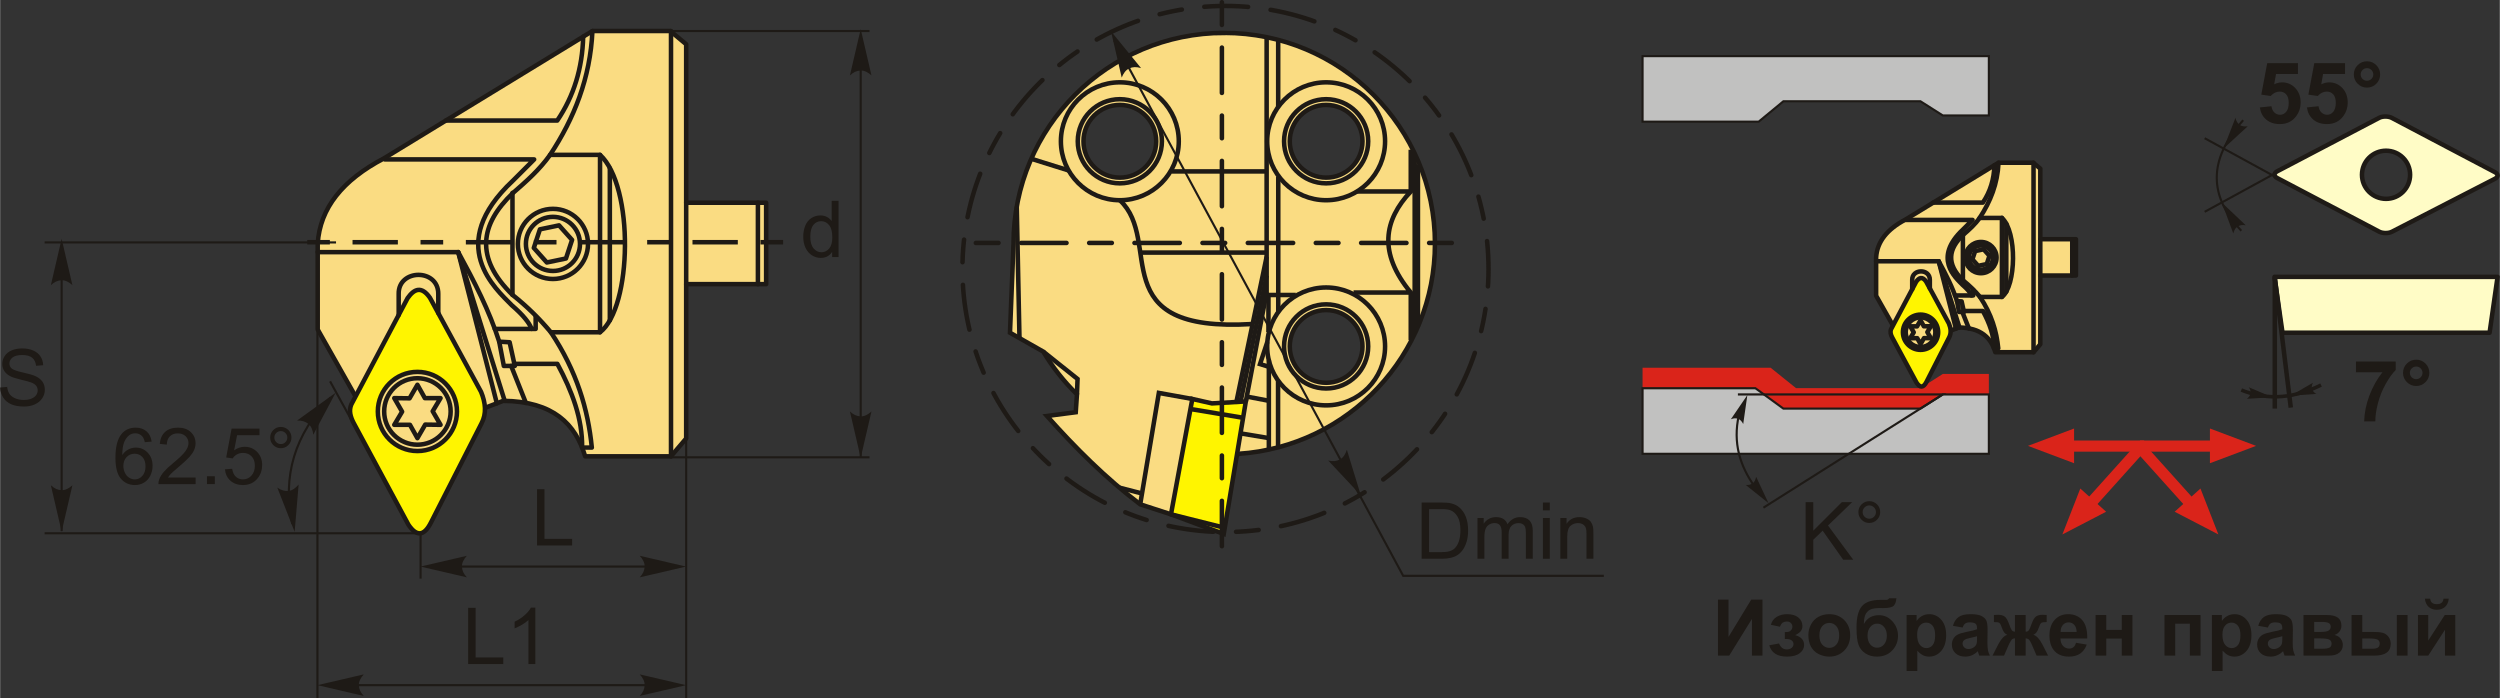
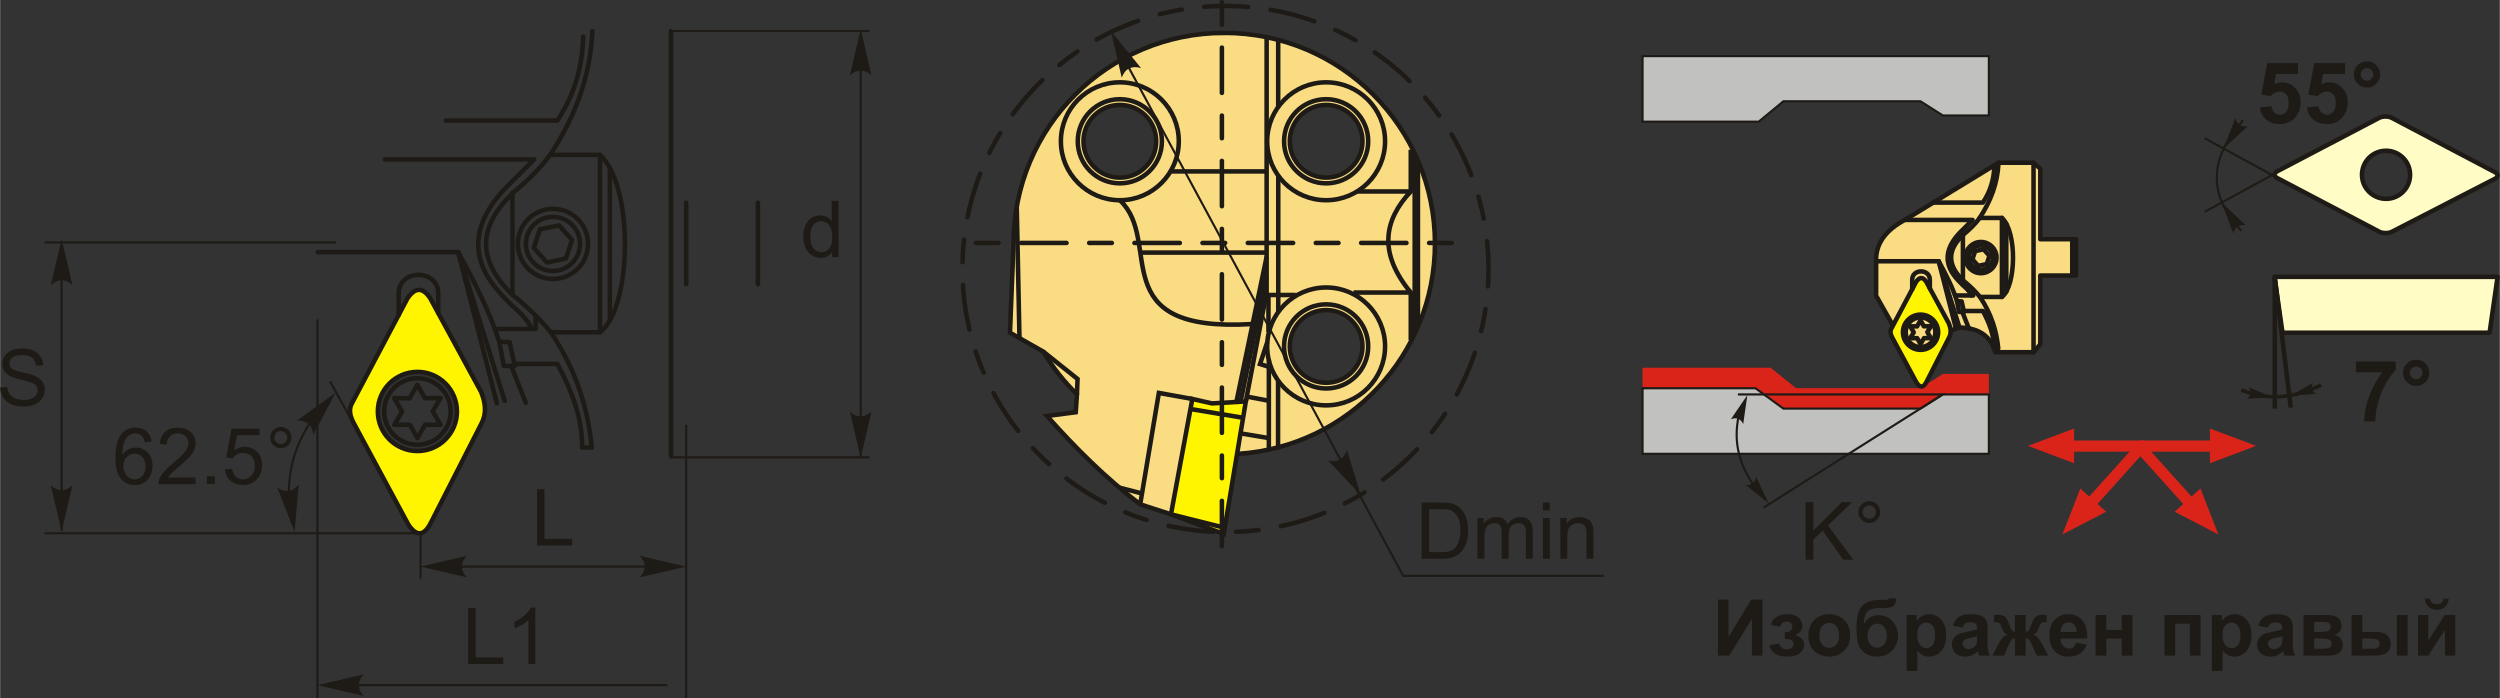
<svg xmlns="http://www.w3.org/2000/svg" xml:space="preserve" width="2757px" height="770px" version="1.1" style="shape-rendering:geometricPrecision; text-rendering:geometricPrecision; image-rendering:optimizeQuality; fill-rule:evenodd; clip-rule:evenodd" viewBox="0 0 2757.61 770.27">
  <rect x="0" y="0" width="2757.61" height="770.27" fill="#333333" stroke="none" />
  <defs>
    <style type="text/css">
   
    .str5 {stroke:#1E1A16;stroke-width:4;stroke-miterlimit:22.926}
    .str4 {stroke:#1E1A16;stroke-width:5;stroke-miterlimit:22.926}
    .str3 {stroke:#1E1A16;stroke-width:2.36;stroke-miterlimit:22.926}
    .str1 {stroke:#1E1A16;stroke-width:5;stroke-linecap:round;stroke-linejoin:round;stroke-miterlimit:22.926}
    .str2 {stroke:#1E1A16;stroke-width:5;stroke-miterlimit:22.926;stroke-dasharray:25 25 50.01 25}
    .str0 {stroke:#1E1A16;stroke-width:5;stroke-linecap:round;stroke-linejoin:round;stroke-miterlimit:22.926;stroke-dasharray:25 25 50.01 25}
    .fil0 {fill:none}
    .fil6 {fill:#C1C1C0}
    .fil5 {fill:#FFFCC6}
    .fil2 {fill:#FFF500}
    .fil1 {fill:#FADC82}
    .fil7 {fill:#DA241A}
    .fil3 {fill:#1E1A16;fill-rule:nonzero}
    .fil4 {fill:#1E1A16;fill-rule:nonzero}
   
  </style>
  </defs>
  <g id="Layer_x0020_1">
    <g id="_2099029738768">
      <path class="fil0 str0" d="M1351.75 6.56c160.27,0 290.19,129.92 290.19,290.19 0,160.26 -129.92,290.19 -290.19,290.19 -160.27,0 -290.19,-129.93 -290.19,-290.19 0,-160.27 129.92,-290.19 290.19,-290.19z" />
      <g>
-         <path class="fil1 str1" d="M404.21 476.43l-3.64 -24.03 -50.26 -88.88 0 -94.71c2.44,-39.27 27.66,-70.25 72.85,-93.98l230.21 -140.6 85.96 0 17.48 14.57 0 174.82 88.21 0 0 89.85 -88.21 0 0 170.25 -16.75 19.67 -94.71 0c-10.66,-35.62 -34.97,-60.56 -90.33,-61.2l-32.06 12.39 -24.04 48.08 -46.62 14.57 -48.09 -40.8z" />
        <line class="fil0 str1" x1="756.81" y1="313.47" x2="756.81" y2="223.62" />
        <line class="fil0 str1" x1="835.94" y1="313.47" x2="835.94" y2="223.62" />
        <line class="fil0 str1" x1="740.06" y1="503.39" x2="740.06" y2="34.23" />
        <path class="fil2 str1" d="M450.37 578.82c-20.11,-37.35 -40.22,-74.7 -60.34,-112.05 -3.63,-6.9 -5.58,-13.79 -2.58,-20.69 20.68,-39.07 41.37,-78.15 62.06,-117.23 7.4,-10.39 15.36,-13.5 24.56,-0.43 18.82,34.63 37.64,69.25 56.46,103.87 5,12.18 6.27,23.94 0.43,34.91 -18.53,36.35 -37.06,72.69 -55.59,109.04 -8.02,16.08 -16.38,15.38 -25,2.58zm9.93 -168.56c24.11,0 43.65,19.55 43.65,43.66 0,24.12 -19.54,43.66 -43.65,43.66 -24.12,0 -43.66,-19.54 -43.66,-43.66 0,-24.11 19.54,-43.66 43.66,-43.66z" />
        <circle class="fil0 str1" cx="460.3" cy="453.92" r="36.67" />
        <polygon class="fil0 str1" points="460.3,424.48 468.52,439.19 485.8,439.2 477.17,453.68 485.8,468.65 468.94,468.42 460.3,483.37 452.07,468.66 434.79,468.65 443.42,454.17 434.79,439.2 451.65,439.43 " />
        <path class="fil0 str1" d="M439.64 347.49l0 -23.23c-0.59,-27.71 43.86,-28.35 43.68,0l0 21.05" />
        <polyline class="fil0 str1" points="350.31,278.16 505.31,278.16 547.93,444.93 " />
        <line class="fil0 str1" x1="505.31" y1="278.16" x2="556.59" y2="442.22" />
        <polygon class="fil0 str1" points="562.02,377.57 550.55,376.93 555.64,403.69 567.75,403.69 " />
        <path class="fil0 str1" d="M550.55 376.93c-10.82,-33.99 -27.6,-66.49 -45.24,-98.77" />
        <line class="fil0 str1" x1="563.74" y1="403.69" x2="579.94" y2="444.43" />
        <path class="fil0 str1" d="M567.25 401.41c15.81,0 31.63,0 47.44,0 16.35,30.28 27.77,60.9 27.32,92.34 3.56,0 7.12,0 10.69,0 -4.1,-41.99 -16.58,-84.3 -45.18,-127.2 -12.36,-14.73 -26.34,-28.56 -42.35,-41.26 -41.71,-40.73 -35.92,-77.8 0.65,-112.5 14.7,-12.76 29.28,-25.66 40.83,-41.92 26.58,-40.31 44.37,-84.8 46.72,-136.64" />
        <path class="fil0 str1" d="M491.69 132.97l122.9 0c18.18,-26.8 27.72,-57.64 28.59,-92.51" />
        <polyline class="fil0 str1" points="545.7,362.84 590.75,362.84 590.75,349.11 " />
        <path class="fil0 str1" d="M586.24 362.84c-2.53,-6.88 -9.51,-15.46 -21.83,-26.09 -17.52,-18.05 -74.37,-66.52 1.19,-137.4 7.83,-7.83 15.66,-15.66 23.49,-23.49 -54.9,0 -109.8,0 -164.7,0" />
        <line class="fil0 str1" x1="565.17" y1="325.29" x2="565.17" y2="212.79" />
        <path class="fil0 str1" d="M606.65 170.87l55.12 0c37.84,34.58 35.48,168.62 0,195.65l-54.25 0" />
        <line class="fil0 str1" x1="661.77" y1="366.52" x2="661.77" y2="170.87" />
        <line class="fil0 str1" x1="672.59" y1="353.44" x2="672.59" y2="185.57" />
        <circle class="fil0 str1" cx="609.82" cy="269.08" r="38.69" />
        <circle class="fil0 str1" cx="609.82" cy="269.08" r="29.84" />
        <polygon class="fil0 str1" points="588.72,273.49 592.08,263.25 595.45,253.01 606,250.81 616.55,248.61 623.73,256.64 630.92,264.68 627.55,274.91 624.18,285.15 613.63,287.36 603.09,289.56 595.9,281.52 " />
      </g>
-       <line class="fil0 str2" x1="863.77" y1="267.21" x2="332" y2="267.21" />
      <path class="fil3" d="M917.83 283.58l0 -5.71c-2.85,4.44 -7.04,6.66 -12.57,6.66 -3.58,0 -6.87,-0.98 -9.86,-2.96 -3,-1.96 -5.33,-4.72 -6.99,-8.24 -1.64,-3.54 -2.47,-7.6 -2.47,-12.19 0,-4.48 0.75,-8.54 2.24,-12.19 1.5,-3.64 3.74,-6.44 6.73,-8.38 2.98,-1.94 6.32,-2.91 10.01,-2.91 2.71,0 5.12,0.58 7.23,1.72 2.11,1.14 3.83,2.64 5.16,4.47l0 -22.31 7.62 0 0 62.04 -7.1 0zm-24.09 -22.43c0,5.75 1.21,10.04 3.65,12.88 2.43,2.85 5.3,4.26 8.61,4.26 3.34,0 6.17,-1.36 8.51,-4.07 2.32,-2.71 3.49,-6.86 3.49,-12.43 0,-6.13 -1.18,-10.63 -3.57,-13.5 -2.36,-2.88 -5.3,-4.31 -8.78,-4.31 -3.39,0 -6.22,1.37 -8.5,4.13 -2.27,2.76 -3.41,7.11 -3.41,13.04z" />
      <line class="fil0 str3" x1="739.33" y1="34.23" x2="959.08" y2="34.23" />
      <line class="fil0 str3" x1="739.33" y1="504.52" x2="959.08" y2="504.52" />
      <line class="fil0 str3" x1="949.33" y1="46.39" x2="949.33" y2="504.52" />
      <path id="стрелка.cdr" class="fil4" d="M949.33 32.07l11.9 51.16c-3.68,-3.34 -7.76,-5.58 -11.89,-5.41 -4.39,0.18 -7.71,1.58 -11.91,5.41l11.9 -51.16z" />
      <path id="стрелка.cdr_0" class="fil4" d="M949.33 505.07l11.9 -51.16c-3.68,3.34 -7.76,5.58 -11.89,5.41 -4.39,-0.18 -7.71,-1.58 -11.91,-5.41l11.9 51.16z" />
      <line class="fil0 str3" x1="463.8" y1="588.29" x2="49.03" y2="588.29" />
      <line class="fil0 str3" x1="416.53" y1="515.98" x2="363.94" y2="420.66" />
      <path class="fil0 str3" d="M364.49 438.45c-39.88,40.55 -53.42,87.25 -42.24,139.71" />
      <path id="стрелка.cdr_1" class="fil4" d="M324.88 586.8l4.4 -52.34c-3.16,3.84 -6.87,6.64 -10.98,7.07 -4.37,0.45 -7.86,-0.46 -12.57,-3.64l19.15 48.91z" />
      <path id="стрелка.cdr_2" class="fil4" d="M370.1 433.21l-24.66 46.38c-0.57,-4.94 -2.17,-9.31 -5.4,-11.9 -3.43,-2.75 -6.85,-3.87 -12.53,-3.75l42.59 -30.73z" />
      <path class="fil3" d="M167.11 487.18l-7.54 0.61c-0.68,-2.99 -1.65,-5.17 -2.9,-6.53 -2.07,-2.18 -4.62,-3.26 -7.66,-3.26 -2.44,0 -4.6,0.68 -6.46,2.03 -2.4,1.75 -4.28,4.29 -5.68,7.64 -1.39,3.37 -2.11,8.15 -2.17,14.34 1.84,-2.78 4.09,-4.86 6.75,-6.21 2.65,-1.35 5.43,-2.03 8.34,-2.03 5.09,0 9.42,1.87 13,5.62 3.57,3.73 5.36,8.56 5.36,14.49 0,3.9 -0.84,7.51 -2.51,10.86 -1.69,3.35 -3.99,5.91 -6.94,7.68 -2.93,1.78 -6.26,2.68 -9.99,2.68 -6.34,0 -11.52,-2.34 -15.54,-7.01 -4,-4.66 -6,-12.36 -6,-23.07 0,-11.99 2.22,-20.71 6.65,-26.15 3.87,-4.74 9.09,-7.11 15.66,-7.11 4.88,0 8.89,1.37 12.01,4.1 3.12,2.73 5,6.5 5.62,11.32zm-31.19 26.78c0,2.62 0.56,5.14 1.67,7.53 1.11,2.4 2.67,4.22 4.65,5.48 1.99,1.25 4.1,1.89 6.34,1.89 3.25,0 6.02,-1.3 8.32,-3.9 2.29,-2.6 3.45,-6.12 3.45,-10.59 0,-4.28 -1.14,-7.66 -3.41,-10.13 -2.26,-2.47 -5.15,-3.71 -8.66,-3.71 -3.44,0 -6.37,1.24 -8.77,3.71 -2.39,2.47 -3.59,5.7 -3.59,9.72z" />
      <path id="1" class="fil3" d="M215.64 526.78l0 7.28 -41.07 0c-0.05,-1.84 0.25,-3.6 0.9,-5.3 1.05,-2.79 2.74,-5.55 5.07,-8.25 2.32,-2.7 5.64,-5.82 9.96,-9.36 6.72,-5.53 11.28,-9.9 13.66,-13.14 2.4,-3.23 3.6,-6.29 3.6,-9.18 0,-3.02 -1.08,-5.56 -3.25,-7.64 -2.17,-2.07 -5,-3.1 -8.48,-3.1 -3.68,0 -6.63,1.09 -8.83,3.29 -2.21,2.18 -3.33,5.21 -3.35,9.09l-7.8 -0.77c0.53,-5.84 2.55,-10.29 6.05,-13.35 3.51,-3.06 8.2,-4.59 14.11,-4.59 5.95,0 10.67,1.65 14.13,4.95 3.48,3.31 5.22,7.41 5.22,12.29 0,2.49 -0.51,4.93 -1.53,7.32 -1.02,2.42 -2.71,4.94 -5.06,7.6 -2.37,2.64 -6.28,6.3 -11.74,10.92 -4.58,3.84 -7.52,6.44 -8.82,7.81 -1.3,1.37 -2.37,2.74 -3.22,4.13l30.45 0z" />
      <polygon id="2" class="fil3" points="228.13,534.06 228.13,525.39 236.8,525.39 236.8,534.06 " />
      <path id="3" class="fil3" d="M247.96 517.77l7.97 -0.61c0.59,3.89 1.97,6.8 4.1,8.77 2.14,1.95 4.75,2.93 7.83,2.93 3.71,0 6.82,-1.39 9.34,-4.15 2.52,-2.77 3.77,-6.44 3.77,-11 0,-4.35 -1.2,-7.77 -3.61,-10.28 -2.41,-2.52 -5.6,-3.77 -9.57,-3.77 -2.47,0 -4.68,0.56 -6.64,1.69 -1.95,1.12 -3.49,2.58 -4.61,4.37l-7.19 -1.04 5.98 -31.88 30.75 0 0 7.28 -24.67 0 -3.31 16.73c3.71,-2.61 7.61,-3.91 11.68,-3.91 5.4,0 9.96,1.88 13.68,5.63 3.71,3.76 5.57,8.58 5.57,14.47 0,5.62 -1.63,10.47 -4.9,14.56 -3.97,5.02 -9.4,7.54 -16.27,7.54 -5.63,0 -10.22,-1.59 -13.79,-4.75 -3.57,-3.17 -5.6,-7.36 -6.11,-12.58z" />
      <path id="4" class="fil3" d="M297.88 482.69c0,-3.23 1.16,-5.99 3.45,-8.29 2.3,-2.28 5.06,-3.42 8.28,-3.42 3.26,0 6.03,1.14 8.33,3.42 2.28,2.3 3.42,5.06 3.42,8.29 0,3.25 -1.15,6.02 -3.45,8.32 -2.3,2.3 -5.07,3.45 -8.3,3.45 -3.22,0 -5.98,-1.14 -8.28,-3.42 -2.29,-2.3 -3.45,-5.07 -3.45,-8.35zm4.59 0.03c0,1.98 0.7,3.65 2.1,5.05 1.4,1.41 3.09,2.1 5.08,2.1 1.95,0 3.63,-0.69 5.03,-2.1 1.4,-1.4 2.09,-3.07 2.09,-5.05 0,-1.98 -0.69,-3.65 -2.09,-5.05 -1.4,-1.4 -3.08,-2.1 -5.03,-2.1 -1.99,0 -3.68,0.7 -5.08,2.1 -1.4,1.4 -2.1,3.07 -2.1,5.05z" />
      <line class="fil0 str3" x1="370.53" y1="267.44" x2="49.03" y2="267.44" />
      <line class="fil0 str3" x1="67.82" y1="277.87" x2="67.82" y2="585.94" />
      <path id="стрелка.cdr_3" class="fil4" d="M67.82 263.44l11.9 51.17c-3.68,-3.35 -7.76,-5.59 -11.89,-5.42 -4.39,0.19 -7.71,1.59 -11.91,5.42l11.9 -51.17z" />
      <path id="стрелка.cdr_4" class="fil4" d="M67.82 586.49l11.9 -51.17c-3.68,3.35 -7.76,5.59 -11.89,5.42 -4.39,-0.18 -7.71,-1.59 -11.91,-5.42l11.9 51.17z" />
      <path class="fil3" d="M0 427.53l7.71 -0.69c0.36,3.12 1.21,5.67 2.56,7.68 1.34,1.99 3.42,3.61 6.23,4.85 2.82,1.23 6,1.85 9.52,1.85 3.14,0 5.89,-0.46 8.29,-1.4 2.4,-0.94 4.17,-2.22 5.34,-3.86 1.17,-1.63 1.76,-3.4 1.76,-5.31 0,-1.93 -0.56,-3.62 -1.68,-5.08 -1.13,-1.45 -2.99,-2.66 -5.59,-3.66 -1.66,-0.63 -5.35,-1.64 -11.05,-3.01 -5.7,-1.38 -9.69,-2.66 -11.97,-3.87 -2.96,-1.56 -5.16,-3.5 -6.6,-5.79 -1.46,-2.3 -2.18,-4.89 -2.18,-7.73 0,-3.15 0.89,-6.08 2.67,-8.79 1.78,-2.73 4.36,-4.8 7.78,-6.21 3.41,-1.42 7.21,-2.13 11.38,-2.13 4.6,0 8.65,0.74 12.16,2.23 3.51,1.47 6.21,3.65 8.1,6.54 1.89,2.87 2.91,6.14 3.05,9.77l-7.88 0.61c-0.42,-3.91 -1.85,-6.87 -4.29,-8.86 -2.44,-2.01 -6.05,-3.01 -10.82,-3.01 -4.97,0 -8.59,0.91 -10.86,2.73 -2.27,1.82 -3.41,4.01 -3.41,6.59 0,2.22 0.81,4.05 2.42,5.5 1.58,1.43 5.7,2.91 12.37,4.42 6.67,1.51 11.25,2.83 13.73,3.95 3.6,1.66 6.27,3.76 7.99,6.31 1.72,2.54 2.57,5.48 2.57,8.8 0,3.3 -0.94,6.4 -2.83,9.31 -1.89,2.92 -4.59,5.19 -8.13,6.8 -3.54,1.62 -7.51,2.43 -11.94,2.43 -5.61,0 -10.3,-0.82 -14.08,-2.46 -3.8,-1.63 -6.76,-4.08 -8.91,-7.38 -2.17,-3.27 -3.3,-6.98 -3.41,-11.13z" />
      <line class="fil0 str3" x1="463.8" y1="588.29" x2="463.8" y2="638.34" />
      <line class="fil0 str3" x1="756.81" y1="468.7" x2="756.81" y2="770.27" />
      <line class="fil0 str3" x1="478.14" y1="625.03" x2="736.1" y2="625.03" />
      <path id="стрелка.cdr_5" class="fil4" d="M463.7 625.03l51.17 -11.9c-3.35,3.68 -5.58,7.76 -5.42,11.89 0.19,4.39 1.59,7.7 5.42,11.91l-51.17 -11.9z" />
      <path id="стрелка.cdr_6" class="fil4" d="M756.72 625.03l-51.17 -11.9c3.35,3.68 5.58,7.76 5.42,11.89 -0.19,4.39 -1.59,7.7 -5.42,11.91l51.17 -11.9z" />
      <polygon class="fil3" points="592.27,601.75 592.27,539.71 600.5,539.71 600.5,594.47 631,594.47 631,601.75 " />
      <line class="fil0 str3" x1="384.63" y1="755.86" x2="736.1" y2="755.86" />
      <path id="стрелка.cdr_7" class="fil4" d="M349.97 755.86l51.17 -11.9c-3.35,3.68 -5.58,7.76 -5.42,11.89 0.19,4.39 1.59,7.7 5.42,11.91l-51.17 -11.9z" />
-       <path id="стрелка.cdr_8" class="fil4" d="M756.72 755.86l-51.17 -11.9c3.35,3.68 5.58,7.76 5.42,11.89 -0.19,4.39 -1.59,7.7 -5.42,11.91l51.17 -11.9z" />
      <polygon class="fil3" points="516.3,732.58 516.3,670.54 524.53,670.54 524.53,725.3 555.03,725.3 555.03,732.58 " />
      <path id="1" class="fil3" d="M590.39 732.58l-7.62 0 0 -48.55c-1.84,1.76 -4.25,3.51 -7.22,5.25 -2.98,1.75 -5.67,3.07 -8.03,3.93l0 -7.36c4.26,-1.99 7.98,-4.42 11.17,-7.28 3.19,-2.85 5.46,-5.6 6.79,-8.29l4.91 0 0 62.3z" />
      <line class="fil0 str3" x1="350.01" y1="352.28" x2="350.01" y2="770.27" />
      <path class="fil1 str4" d="M1350.37 36.29c128.38,0 232.46,104.08 232.46,232.46 0,123.01 -95.55,223.68 -216.47,231.9l0 0.02 -74.74 66.72 -33.96 -11.03c-38.44,-29.16 -71.66,-62.51 -102.88,-97.46l31.79 -4.13 1.33 -19.76 0 -0.02c-14.32,-14 -26.84,-29.83 -37.18,-47.11l-36.7 -20.83 3.89 -98.3 0 0c0,-128.38 104.07,-232.46 232.46,-232.46zm-232.46 232.46l0 0zm344.89 73.3c22.15,0 40.11,17.96 40.11,40.11 0,22.16 -17.96,40.12 -40.11,40.12 -22.16,0 -40.12,-17.96 -40.12,-40.12 0,-22.15 17.96,-40.11 40.12,-40.11zm0 -226.32c22.15,0 40.11,17.96 40.11,40.12 0,22.15 -17.96,40.11 -40.11,40.11 -22.16,0 -40.12,-17.96 -40.12,-40.11 0,-22.16 17.96,-40.12 40.12,-40.12zm-227.59 0c22.16,0 40.12,17.96 40.12,40.12 0,22.15 -17.96,40.11 -40.12,40.11 -22.15,0 -40.11,-17.96 -40.11,-40.11 0,-22.16 17.96,-40.12 40.11,-40.12z" />
      <polygon class="fil2 str4" points="1349.83,589.06 1291.62,567.39 1315.18,440.14 1336.84,445.02 1374.2,442.85 " />
      <line class="fil0 str4" x1="1313.12" y1="451.23" x2="1371.19" y2="460.91" />
      <line class="fil0 str4" x1="1350.96" y1="582.3" x2="1291.62" y2="567.39" />
      <polyline class="fil0 str4" points="1315.18,440.14 1278.25,433.47 1257.66,556.36 " />
      <line class="fil0 str4" x1="1259.66" y1="544.4" x2="1234.72" y2="537.98" />
      <polyline class="fil0 str4" points="1187.9,434.99 1188.56,418.09 1150.72,387.88 " />
      <line class="fil0 str4" x1="1124.49" y1="372.99" x2="1121.49" y2="227.87" />
      <path class="fil0 str4" d="M1235.21 109.43c25.64,0 46.42,20.78 46.42,46.42 0,25.63 -20.78,46.41 -46.42,46.41 -25.63,0 -46.42,-20.78 -46.42,-46.41 0,-25.64 20.79,-46.42 46.42,-46.42z" />
      <path class="fil0 str4" d="M1235.21 90.82c35.92,0 65.03,29.11 65.03,65.03 0,35.91 -29.11,65.03 -65.03,65.03 -35.91,0 -65.03,-29.12 -65.03,-65.03 0,-35.92 29.12,-65.03 65.03,-65.03z" />
      <path class="fil0 str4" d="M1462.8 109.43c25.63,0 46.41,20.78 46.41,46.42 0,25.63 -20.78,46.41 -46.41,46.41 -25.64,0 -46.42,-20.78 -46.42,-46.41 0,-25.64 20.78,-46.42 46.42,-46.42z" />
      <path class="fil0 str4" d="M1462.8 90.82c35.91,0 65.02,29.11 65.02,65.03 0,35.91 -29.11,65.03 -65.02,65.03 -35.92,0 -65.03,-29.12 -65.03,-65.03 0,-35.92 29.11,-65.03 65.03,-65.03z" />
      <path class="fil0 str4" d="M1462.8 335.75c25.63,0 46.41,20.78 46.41,46.41 0,25.64 -20.78,46.42 -46.41,46.42 -25.64,0 -46.42,-20.78 -46.42,-46.42 0,-25.63 20.78,-46.41 46.42,-46.41z" />
      <path class="fil0 str4" d="M1462.8 317.14c35.91,0 65.02,29.11 65.02,65.02 0,35.92 -29.11,65.03 -65.02,65.03 -35.92,0 -65.03,-29.11 -65.03,-65.03 0,-35.91 29.11,-65.02 65.03,-65.02z" />
      <line class="fil0 str4" x1="1374.2" y1="442.85" x2="1397.13" y2="322.53" />
      <polyline class="fil0 str4" points="1397.15,41 1397.15,325.43 1429.32,325.43 " />
      <line class="fil0 str4" x1="1363.77" y1="443.45" x2="1397.15" y2="283.28" />
      <line class="fil0 str4" x1="1368.41" y1="443.18" x2="1397.15" y2="304" />
      <line class="fil0 str4" x1="1399.16" y1="325.43" x2="1399.16" y2="366.28" />
      <line class="fil0 str4" x1="1399.6" y1="397.56" x2="1399.6" y2="495.25" />
      <polyline class="fil0 str4" points="1399.6,404.64 1389.86,401.66 1397.95,377.18 " />
      <line class="fil0 str4" x1="1399.6" y1="442.15" x2="1375.22" y2="437.51" />
      <line class="fil0 str4" x1="1399.6" y1="483.31" x2="1368.33" y2="478.1" />
      <line class="fil0 str4" x1="1409.76" y1="493.54" x2="1409.76" y2="420.48" />
      <line class="fil0 str4" x1="1409.98" y1="344.21" x2="1409.98" y2="194.7" />
      <line class="fil0 str4" x1="1409.9" y1="118.01" x2="1409.9" y2="44.64" />
      <line class="fil0 str4" x1="1397.15" y1="189.1" x2="1292.28" y2="189.1" />
-       <line class="fil0 str4" x1="1137.51" y1="175.17" x2="1178.7" y2="188.04" />
      <path class="fil0 str4" d="M1235.21 220.87c48.83,45.53 -20.43,146.74 146.48,136.58" />
      <line class="fil0 str4" x1="1257.78" y1="278.64" x2="1397.15" y2="278.64" />
      <line class="fil0 str4" x1="1564.08" y1="360.36" x2="1564.08" y2="181.18" />
      <path class="fil0 str4" d="M1496.87 211.25l59.28 0c-29.69,31.66 -36.11,67.66 0,111.47l-63.08 0" />
      <line class="fil0 str4" x1="1556.15" y1="211.25" x2="1556.15" y2="165.17" />
      <line class="fil0 str4" x1="1556.15" y1="322.72" x2="1556.15" y2="375.27" />
      <line class="fil0 str4" x1="1560.49" y1="368.31" x2="1560.49" y2="170.17" />
      <line class="fil0 str0" x1="1347.8" y1="2.5" x2="1347.8" y2="602.62" />
      <line class="fil0 str0" x1="1076.37" y1="268.01" x2="1621.21" y2="268.01" />
      <polyline class="fil0 str3" points="1228.9,44.63 1547.81,635.25 1769.17,635.25 " />
      <path id="стрелка.cdr_9" class="fil4" d="M1225.42 34.42l11.85 51.18c1.83,-4.62 4.5,-8.43 8.28,-10.1 4.03,-1.77 7.62,-1.97 13.08,-0.38l-33.21 -40.7z" />
      <path id="стрелка.cdr_10" class="fil4" d="M1501.04 546.38l-15.37 -50.24c-1.5,4.74 -3.9,8.72 -7.56,10.65 -3.9,2.04 -7.47,2.49 -13.02,1.29l35.95 38.3z" />
      <path class="fil3" d="M1568.14 616.4l0 -62.04 21.37 0c4.82,0 8.5,0.29 11.05,0.88 3.55,0.83 6.58,2.31 9.09,4.45 3.28,2.77 5.72,6.3 7.34,10.6 1.63,4.3 2.44,9.23 2.44,14.76 0,4.71 -0.55,8.88 -1.65,12.52 -1.09,3.64 -2.51,6.66 -4.23,9.04 -1.73,2.38 -3.61,4.26 -5.66,5.62 -2.03,1.37 -4.5,2.41 -7.39,3.11 -2.9,0.71 -6.22,1.06 -9.98,1.06l-22.38 0zm8.23 -7.28l13.23 0c4.08,0 7.29,-0.37 9.61,-1.14 2.33,-0.77 4.18,-1.83 5.56,-3.22 1.94,-1.95 3.45,-4.58 4.54,-7.87 1.08,-3.29 1.63,-7.28 1.63,-11.97 0,-6.5 -1.07,-11.5 -3.19,-14.99 -2.12,-3.5 -4.71,-5.84 -7.76,-7.02 -2.19,-0.85 -5.73,-1.27 -10.61,-1.27l-13.01 0 0 47.48z" />
      <path id="1" class="fil3" d="M1629.75 616.4l0 -44.97 6.85 0 0 6.36c1.4,-2.2 3.28,-3.98 5.62,-5.3 2.34,-1.35 4.99,-2.01 7.98,-2.01 3.32,0 6.05,0.69 8.18,2.06 2.12,1.39 3.62,3.31 4.49,5.79 3.58,-5.24 8.21,-7.85 13.93,-7.85 4.48,0 7.93,1.23 10.33,3.69 2.41,2.47 3.62,6.27 3.62,11.4l0 30.83 -7.62 0 0 -28.3c0,-3.04 -0.26,-5.23 -0.75,-6.58 -0.5,-1.34 -1.39,-2.41 -2.7,-3.23 -1.3,-0.82 -2.83,-1.23 -4.58,-1.23 -3.18,0 -5.81,1.06 -7.9,3.15 -2.1,2.11 -3.13,5.47 -3.13,10.09l0 26.1 -7.63 0 0 -29.19c0,-3.37 -0.62,-5.92 -1.86,-7.61 -1.24,-1.68 -3.28,-2.54 -6.1,-2.54 -2.13,0 -4.11,0.57 -5.93,1.69 -1.82,1.13 -3.14,2.77 -3.96,4.96 -0.81,2.16 -1.21,5.29 -1.21,9.38l0 23.31 -7.63 0z" />
      <path id="2" class="fil3" d="M1701.93 563.03l0 -8.67 7.62 0 0 8.67 -7.62 0zm0 53.37l0 -44.97 7.62 0 0 44.97 -7.62 0z" />
      <path id="3" class="fil3" d="M1721.18 616.4l0 -44.97 6.84 0 0 6.38c3.29,-4.89 8.06,-7.33 14.28,-7.33 2.72,0 5.2,0.49 7.47,1.46 2.27,0.96 3.97,2.25 5.1,3.82 1.12,1.58 1.92,3.45 2.37,5.62 0.27,1.42 0.41,3.88 0.41,7.41l0 27.61 -7.62 0 0 -27.32c0,-3.11 -0.29,-5.43 -0.88,-6.96 -0.59,-1.53 -1.65,-2.76 -3.15,-3.69 -1.5,-0.9 -3.28,-1.37 -5.3,-1.37 -3.23,0 -6.02,1.03 -8.38,3.09 -2.35,2.05 -3.52,5.97 -3.52,11.71l0 24.54 -7.62 0z" />
      <polygon class="fil3" points="1895.08,661.5 1906.72,661.5 1906.72,702.61 1931.74,661.5 1944.16,661.5 1944.16,723.25 1932.51,723.25 1932.51,682.8 1907.5,723.25 1895.08,723.25 " />
      <path id="1" class="fil3" d="M1968.81 704.97l0 -7.68c2.05,0 3.55,-0.13 4.48,-0.4 0.92,-0.27 1.8,-0.92 2.63,-1.96 0.84,-1.03 1.25,-2.21 1.25,-3.55 0,-1.4 -0.51,-2.73 -1.53,-3.92 -1.02,-1.21 -2.56,-1.81 -4.6,-1.81 -1.57,0 -2.98,0.33 -4.21,1.01 -1.24,0.66 -2.36,2.25 -3.37,4.77l-10 -2.16c1,-3.91 3.17,-6.84 6.48,-8.8 3.31,-1.95 7.09,-2.93 11.31,-2.93 5.39,0 9.56,1.24 12.52,3.72 2.96,2.48 4.45,5.58 4.45,9.33 0,2.35 -0.64,4.27 -1.92,5.81 -1.28,1.54 -3.29,2.96 -6.05,4.28 3.31,0.91 5.78,2.28 7.4,4.1 1.64,1.83 2.46,4.1 2.46,6.83 0,3.48 -1.62,6.48 -4.87,9 -3.25,2.51 -7.94,3.76 -14.04,3.76 -10.66,0 -17.17,-4.16 -19.55,-12.5l10.78 -1.99c1.74,4.37 4.61,6.56 8.62,6.56 2.23,0 4,-0.59 5.33,-1.75 1.34,-1.17 2,-2.53 2,-4.12 0,-1.74 -0.69,-3.1 -2.08,-4.11 -1.4,-0.99 -3.22,-1.49 -5.46,-1.49l-2.03 0z" />
      <path id="2" class="fil3" d="M1994.78 700.33c0,-3.94 0.97,-7.75 2.91,-11.43 1.94,-3.7 4.68,-6.5 8.23,-8.44 3.55,-1.94 7.51,-2.92 11.89,-2.92 6.77,0 12.31,2.2 16.63,6.6 4.33,4.41 6.49,9.96 6.49,16.69 0,6.78 -2.19,12.4 -6.54,16.86 -4.37,4.46 -9.87,6.68 -16.49,6.68 -4.1,0 -8.01,-0.93 -11.73,-2.78 -3.71,-1.86 -6.54,-4.58 -8.48,-8.17 -1.94,-3.58 -2.91,-7.95 -2.91,-13.09zm12.17 0.63c0,4.44 1.04,7.85 3.14,10.2 2.12,2.38 4.7,3.55 7.79,3.55 3.08,0 5.67,-1.17 7.75,-3.55 2.09,-2.35 3.14,-5.79 3.14,-10.29 0,-4.38 -1.05,-7.76 -3.14,-10.12 -2.08,-2.37 -4.67,-3.55 -7.75,-3.55 -3.09,0 -5.67,1.18 -7.79,3.55 -2.1,2.36 -3.14,5.77 -3.14,10.21z" />
      <path id="3" class="fil3" d="M2083.86 660.03l8.02 0c-0.25,3.55 -1.19,6.24 -2.8,8.08 -1.61,1.83 -5.6,2.75 -11.96,2.75 -0.75,0 -1.51,-0.02 -2.27,-0.05l-1.52 0c-3.77,0 -6.83,0.42 -9.19,1.25 -2.36,0.82 -4.3,2.43 -5.79,4.82 -1.51,2.4 -2.29,6.25 -2.34,11.56 1.74,-3.28 3.99,-5.72 6.77,-7.35 2.76,-1.62 6.06,-2.43 9.87,-2.43 5.88,0 10.85,2.29 14.94,6.87 4.07,4.57 6.11,9.88 6.11,15.9 0,6.28 -2.15,11.67 -6.43,16.19 -4.3,4.5 -9.89,6.75 -16.8,6.75 -4.76,0 -8.93,-1.13 -12.54,-3.42 -3.59,-2.27 -6.17,-5.39 -7.72,-9.34 -1.54,-3.95 -2.31,-10.49 -2.31,-19.64 0,-10.75 1.98,-18.47 5.93,-23.17 3.96,-4.7 10.86,-7.04 20.7,-7.04l6 0c1.67,0 2.77,-0.58 3.33,-1.73zm-23.8 41.2c0,4.1 1.02,7.35 3.05,9.73 2.02,2.39 4.5,3.58 7.43,3.58 3.16,0 5.76,-1.23 7.79,-3.71 2.03,-2.47 3.03,-5.65 3.03,-9.56 0,-3.98 -1.02,-7.18 -3.07,-9.63 -2.06,-2.44 -4.6,-3.66 -7.62,-3.66 -2.93,0 -5.44,1.2 -7.51,3.61 -2.07,2.4 -3.1,5.62 -3.1,9.64z" />
      <path id="4" class="fil3" d="M2103.15 678.49l11.04 0 0 6.57c1.44,-2.24 3.37,-4.05 5.81,-5.45 2.45,-1.38 5.16,-2.07 8.14,-2.07 5.19,0 9.6,2.04 13.22,6.12 3.62,4.07 5.44,9.77 5.44,17.04 0,7.49 -1.83,13.3 -5.48,17.45 -3.65,4.15 -8.08,6.22 -13.28,6.22 -2.48,0 -4.72,-0.48 -6.73,-1.48 -2,-0.97 -4.13,-2.66 -6.34,-5.04l0 22.39 -11.82 0 0 -61.75zm11.65 21.69c0,5.05 0.99,8.77 2.99,11.19 1.98,2.4 4.41,3.6 7.26,3.6 2.74,0 5.03,-1.1 6.85,-3.32 1.83,-2.21 2.74,-5.83 2.74,-10.88 0,-4.71 -0.94,-8.21 -2.82,-10.49 -1.87,-2.29 -4.2,-3.42 -6.97,-3.42 -2.89,0 -5.29,1.12 -7.19,3.36 -1.91,2.24 -2.86,5.56 -2.86,9.96z" />
      <path id="5" class="fil3" d="M2164.98 692.29l-10.7 -1.9c1.21,-4.37 3.3,-7.6 6.24,-9.7 2.95,-2.1 7.33,-3.15 13.14,-3.15 5.28,0 9.22,0.62 11.8,1.87 2.58,1.25 4.4,2.83 5.45,4.76 1.05,1.92 1.58,5.45 1.58,10.59l-0.17 13.8c0,3.93 0.19,6.83 0.56,8.7 0.37,1.87 1.08,3.87 2.11,5.99l-11.73 0c-0.3,-0.77 -0.69,-1.92 -1.13,-3.45 -0.19,-0.7 -0.33,-1.16 -0.42,-1.38 -2.01,1.99 -4.17,3.47 -6.47,4.46 -2.3,0.99 -4.74,1.49 -7.34,1.49 -4.59,0 -8.21,-1.25 -10.86,-3.75 -2.64,-2.48 -3.96,-5.65 -3.96,-9.47 0,-2.52 0.6,-4.77 1.81,-6.76 1.21,-1.97 2.89,-3.49 5.07,-4.54 2.17,-1.05 5.31,-1.97 9.4,-2.76 5.52,-1.03 9.36,-2.01 11.49,-2.9l0 -1.2c0,-2.3 -0.56,-3.93 -1.68,-4.93 -1.14,-0.97 -3.27,-1.46 -6.38,-1.46 -2.12,0 -3.76,0.41 -4.94,1.26 -1.19,0.84 -2.14,2.32 -2.87,4.43zm15.87 9.57c-1.51,0.51 -3.91,1.11 -7.2,1.81 -3.28,0.71 -5.44,1.4 -6.44,2.06 -1.54,1.11 -2.32,2.49 -2.32,4.17 0,1.67 0.62,3.09 1.86,4.3 1.23,1.2 2.8,1.81 4.71,1.81 2.13,0 4.17,-0.71 6.11,-2.1 1.43,-1.08 2.37,-2.37 2.82,-3.92 0.3,-1.01 0.46,-2.94 0.46,-5.77l0 -2.36z" />
      <path id="6" class="fil3" d="M2222.69 723.25l0 -19.06c-1.53,0.12 -2.61,0.46 -3.22,1.04 -0.6,0.57 -1.66,2.27 -3.17,5.1l-5.64 12.92 -12.72 0 6.31 -12.33c3.21,-6.15 6.53,-9.69 9.98,-10.58 -2.58,-0.99 -4.55,-3.54 -5.91,-7.66 -1.05,-3.08 -1.98,-4.92 -2.85,-5.52 -0.85,-0.61 -2.84,-0.91 -5.98,-0.91l0 -7.8c2.33,-0.15 3.96,-0.22 4.88,-0.22 2.6,0 4.83,0.58 6.68,1.73 1.85,1.16 3.59,4.04 5.22,8.62 1.25,3.58 2.27,5.84 3.02,6.79 0.76,0.93 1.89,1.43 3.4,1.49l0 -18.37 11.82 0 0 18.37c1.51,0 2.66,-0.49 3.42,-1.48 0.78,-0.98 1.78,-3.25 3,-6.8 1.61,-4.53 3.31,-7.39 5.12,-8.58 1.8,-1.18 4.13,-1.77 6.96,-1.77 0.8,0 2.37,0.07 4.7,0.22l0 7.8c-3.1,0 -5.09,0.3 -5.97,0.91 -0.86,0.6 -1.81,2.44 -2.84,5.52 -1.38,4.12 -3.35,6.67 -5.92,7.66 3.45,0.89 6.77,4.43 9.97,10.58l6.31 12.33 -12.72 0 -5.59 -12.92c-1.01,-2.3 -1.94,-3.87 -2.8,-4.7 -0.85,-0.85 -2.07,-1.32 -3.64,-1.44l0 19.06 -11.82 0z" />
      <path id="7" class="fil3" d="M2290.04 709.11l11.82 1.98c-1.51,4.33 -3.91,7.62 -7.18,9.89 -3.28,2.26 -7.37,3.39 -12.27,3.39 -7.78,0 -13.54,-2.54 -17.27,-7.63 -2.94,-4.08 -4.42,-9.23 -4.42,-15.45 0,-7.42 1.94,-13.24 5.8,-17.44 3.87,-4.21 8.77,-6.31 14.69,-6.31 6.64,0 11.89,2.2 15.74,6.6 3.84,4.4 5.68,11.14 5.51,20.22l-29.58 0c0.08,3.51 1.03,6.24 2.86,8.2 1.81,1.95 4.08,2.93 6.78,2.93 1.86,0 3.41,-0.5 4.66,-1.51 1.26,-1.01 2.21,-2.63 2.86,-4.87zm0.69 -11.99c-0.09,-3.44 -0.96,-6.05 -2.65,-7.83 -1.68,-1.8 -3.72,-2.69 -6.13,-2.69 -2.58,0 -4.7,0.95 -6.39,2.83 -1.68,1.88 -2.5,4.46 -2.47,7.69l17.64 0z" />
      <polygon id="8" class="fil3" points="2311.62,678.49 2323.43,678.49 2323.43,694.88 2340.51,694.88 2340.51,678.49 2352.32,678.49 2352.32,723.25 2340.51,723.25 2340.51,704.45 2323.43,704.45 2323.43,723.25 2311.62,723.25 " />
      <polygon id="9" class="fil3" points="2387.67,678.49 2427.43,678.49 2427.43,723.25 2415.62,723.25 2415.62,688.06 2399.49,688.06 2399.49,723.25 2387.67,723.25 " />
      <path id="10" class="fil3" d="M2439.94 678.49l11.04 0 0 6.57c1.44,-2.24 3.36,-4.05 5.8,-5.45 2.45,-1.38 5.16,-2.07 8.14,-2.07 5.19,0 9.6,2.04 13.23,6.12 3.62,4.07 5.43,9.77 5.43,17.04 0,7.49 -1.83,13.3 -5.48,17.45 -3.65,4.15 -8.08,6.22 -13.28,6.22 -2.47,0 -4.71,-0.48 -6.73,-1.48 -2,-0.97 -4.12,-2.66 -6.34,-5.04l0 22.39 -11.81 0 0 -61.75zm11.64 21.69c0,5.05 0.99,8.77 2.99,11.19 1.98,2.4 4.41,3.6 7.26,3.6 2.75,0 5.03,-1.1 6.86,-3.32 1.82,-2.21 2.73,-5.83 2.73,-10.88 0,-4.71 -0.94,-8.21 -2.82,-10.49 -1.87,-2.29 -4.2,-3.42 -6.97,-3.42 -2.89,0 -5.29,1.12 -7.19,3.36 -1.91,2.24 -2.86,5.56 -2.86,9.96z" />
      <path id="11" class="fil3" d="M2501.76 692.29l-10.69 -1.9c1.21,-4.37 3.29,-7.6 6.24,-9.7 2.94,-2.1 7.33,-3.15 13.14,-3.15 5.27,0 9.21,0.62 11.8,1.87 2.57,1.25 4.39,2.83 5.45,4.76 1.04,1.92 1.58,5.45 1.58,10.59l-0.18 13.8c0,3.93 0.19,6.83 0.56,8.7 0.38,1.87 1.08,3.87 2.12,5.99l-11.73 0c-0.3,-0.77 -0.69,-1.92 -1.14,-3.45 -0.19,-0.7 -0.33,-1.16 -0.42,-1.38 -2.01,1.99 -4.16,3.47 -6.46,4.46 -2.3,0.99 -4.75,1.49 -7.35,1.49 -4.59,0 -8.21,-1.25 -10.85,-3.75 -2.65,-2.48 -3.97,-5.65 -3.97,-9.47 0,-2.52 0.6,-4.77 1.81,-6.76 1.21,-1.97 2.89,-3.49 5.08,-4.54 2.17,-1.05 5.3,-1.97 9.4,-2.76 5.52,-1.03 9.36,-2.01 11.48,-2.9l0 -1.2c0,-2.3 -0.56,-3.93 -1.68,-4.93 -1.13,-0.97 -3.26,-1.46 -6.38,-1.46 -2.11,0 -3.75,0.41 -4.93,1.26 -1.2,0.84 -2.14,2.32 -2.88,4.43zm15.87 9.57c-1.51,0.51 -3.91,1.11 -7.2,1.81 -3.28,0.71 -5.43,1.4 -6.44,2.06 -1.54,1.11 -2.31,2.49 -2.31,4.17 0,1.67 0.61,3.09 1.85,4.3 1.24,1.2 2.8,1.81 4.72,1.81 2.12,0 4.16,-0.71 6.1,-2.1 1.43,-1.08 2.38,-2.37 2.82,-3.92 0.3,-1.01 0.46,-2.94 0.46,-5.77l0 -2.36z" />
      <path id="12" class="fil3" d="M2541.02 678.49l25.93 0c5.32,0 9.29,0.96 11.93,2.9 2.65,1.94 3.97,4.88 3.97,8.79 0,2.5 -0.72,4.68 -2.17,6.54 -1.44,1.85 -3.26,3.09 -5.45,3.71 3.08,0.76 5.38,2.17 6.9,4.25 1.51,2.09 2.27,4.36 2.27,6.83 0,3.48 -1.28,6.31 -3.84,8.48 -2.55,2.17 -6.33,3.26 -11.34,3.26l-28.2 0 0 -44.76zm11.82 18.63l7.67 0c3.71,0 6.38,-0.46 8.04,-1.39 1.65,-0.94 2.48,-2.4 2.48,-4.4 0,-1.9 -0.77,-3.24 -2.31,-4.04 -1.54,-0.81 -4.27,-1.21 -8.21,-1.21l-7.67 0 0 11.04zm0 18.54l9.4 0c3.39,0 5.86,-0.4 7.41,-1.22 1.56,-0.82 2.33,-2.27 2.33,-4.38 0,-2.2 -0.89,-3.71 -2.67,-4.53 -1.77,-0.83 -5.23,-1.25 -10.38,-1.25l-6.09 0 0 11.38z" />
      <path id="13" class="fil3" d="M2594.03 678.49l11.82 0 0 18.63 11.9 0c4.67,0 8.24,0.33 10.7,0.99 2.45,0.66 4.54,2.1 6.24,4.31 1.71,2.22 2.55,4.83 2.55,7.82 0,4.33 -1.49,7.58 -4.47,9.75 -2.97,2.17 -7.44,3.26 -13.39,3.26l-25.35 0 0 -44.76zm11.82 37.17l11.04 0c2.86,0 4.96,-0.44 6.25,-1.33 1.3,-0.89 1.94,-2.35 1.94,-4.36 0,-2.14 -0.83,-3.62 -2.51,-4.41 -1.68,-0.79 -4.69,-1.2 -9.03,-1.2l-7.69 0 0 11.3zm38.12 -37.17l11.82 0 0 44.76 -11.82 0 0 -44.76z" />
      <path id="14" class="fil3" d="M2667.26 678.49l11.38 0 0 28.13 18.2 -28.13 11.64 0 0 44.76 -11.38 0 0 -28.53 -18.46 28.53 -11.38 0 0 -44.76zm28.2 -18.03l5.78 0c-0.33,3.81 -1.68,6.82 -4.03,8.99 -2.34,2.17 -5.37,3.26 -9.09,3.26 -3.74,0 -6.78,-1.09 -9.12,-3.26 -2.34,-2.17 -3.69,-5.18 -4.02,-8.99l5.77 0c0.21,1.99 0.9,3.5 2.1,4.52 1.21,1.02 2.96,1.52 5.27,1.52 2.28,0 4.03,-0.5 5.24,-1.52 1.21,-1.02 1.9,-2.53 2.1,-4.52z" />
      <g>
        <g id="ромб_x0020_55_x0020_7.cdr">
          <polygon class="fil5 str1" points="2517.86,367.06 2509.03,305.45 2755.11,305.45 2746.29,367.06 " />
          <path class="fil4" d="M2492.86 118.52l12.79 -1.33c0.38,2.9 1.45,5.2 3.24,6.9 1.8,1.69 3.87,2.53 6.22,2.53 2.68,0 4.95,-1.08 6.8,-3.28 1.86,-2.19 2.79,-5.49 2.79,-9.9 0,-4.14 -0.92,-7.23 -2.77,-9.3 -1.84,-2.07 -4.23,-3.1 -7.19,-3.1 -3.69,0 -7,1.62 -9.93,4.86l-10.36 -1.5 6.53 -34.73 33.9 0 0 11.95 -24.17 0 -2.02 11.37c2.84,-1.41 5.77,-2.13 8.76,-2.13 5.69,0 10.52,2.07 14.47,6.23 3.97,4.14 5.95,9.52 5.95,16.15 0,5.53 -1.61,10.44 -4.8,14.78 -4.35,5.92 -10.39,8.87 -18.11,8.87 -6.18,0 -11.22,-1.66 -15.11,-4.98 -3.91,-3.33 -6.23,-7.78 -6.99,-13.39z" />
          <path id="1" class="fil4" d="M2544.79 118.52l12.79 -1.33c0.38,2.9 1.45,5.2 3.24,6.9 1.8,1.69 3.87,2.53 6.22,2.53 2.68,0 4.95,-1.08 6.8,-3.28 1.86,-2.19 2.79,-5.49 2.79,-9.9 0,-4.14 -0.92,-7.23 -2.77,-9.3 -1.84,-2.07 -4.23,-3.1 -7.19,-3.1 -3.69,0 -7,1.62 -9.93,4.86l-10.36 -1.5 6.53 -34.73 33.9 0 0 11.95 -24.17 0 -2.02 11.37c2.84,-1.41 5.77,-2.13 8.76,-2.13 5.69,0 10.52,2.07 14.47,6.23 3.97,4.14 5.95,9.52 5.95,16.15 0,5.53 -1.61,10.44 -4.8,14.78 -4.35,5.92 -10.39,8.87 -18.11,8.87 -6.18,0 -11.22,-1.66 -15.11,-4.98 -3.91,-3.33 -6.23,-7.78 -6.99,-13.39z" />
          <path id="2" class="fil4" d="M2596.53 82.13c0,-4.03 1.42,-7.47 4.25,-10.28 2.85,-2.82 6.27,-4.24 10.27,-4.24 4,0 7.43,1.42 10.27,4.25 2.84,2.85 4.25,6.27 4.25,10.27 0,4 -1.41,7.42 -4.25,10.27 -2.84,2.84 -6.27,4.25 -10.27,4.25 -4,0 -7.42,-1.41 -10.27,-4.25 -2.83,-2.85 -4.25,-6.27 -4.25,-10.27zm7.57 0c0,1.92 0.68,3.55 2.04,4.92 1.37,1.35 3,2.04 4.91,2.04 1.92,0 3.55,-0.69 4.92,-2.04 1.36,-1.37 2.04,-3 2.04,-4.92 0,-1.91 -0.68,-3.55 -2.04,-4.91 -1.37,-1.36 -3,-2.04 -4.92,-2.04 -1.91,0 -3.54,0.68 -4.91,2.04 -1.36,1.36 -2.04,3 -2.04,4.91z" />
          <line class="fil0 str3" x1="2523.52" y1="202.48" x2="2431.97" y2="152.48" />
          <line class="fil0 str3" x1="2523.52" y1="183.67" x2="2431.97" y2="233.67" />
          <path class="fil0 str3" d="M2474.46 132.6c-39.85,44.48 -37.14,84.82 -2.06,121.99" />
          <path id="стрелка.cdr_11" class="fil4" d="M2450.92 223.49l12.62 34.08c0.84,-3.3 2.21,-5.71 4.15,-7.25 2.87,-1.89 5.39,-2.48 9.59,-1.82l-26.36 -25.01z" />
          <path id="стрелка.cdr_12" class="fil4" d="M2452.8 163.87l26.74 -24.6c-3.37,0.48 -6.12,0.12 -8.28,-1.09 -2.83,-1.94 -4.33,-4.05 -5.32,-8.19l-13.14 33.88z" />
          <path class="fil5 str1" d="M2632.07 166.27c14.67,0 26.55,11.89 26.55,26.55 0,14.66 -11.88,26.55 -26.55,26.55 -14.66,0 -26.55,-11.89 -26.55,-26.55 0,-14.66 11.89,-26.55 26.55,-26.55zm-7.71 -36.21c3.87,-2.05 10.26,-2.02 14.15,0.03l113.62 59.81c3.9,2.05 3.9,5.35 -0.01,7.36l-113.48 58.36c-3.9,2 -10.29,1.97 -14.17,-0.08l-112.46 -59.12c-3.9,-2.04 -3.88,-5.4 0.01,-7.45l112.34 -58.91z" />
          <path class="fil4" d="M2598.88 410.71l0 -11.86 43.88 0 0 9.33c-3.62,3.57 -7.29,8.67 -11.04,15.33 -3.74,6.66 -6.6,13.74 -8.56,21.25 -1.96,7.5 -2.93,14.2 -2.9,20.1l-12.32 0c0.21,-9.26 2.11,-18.7 5.71,-28.34 3.61,-9.61 8.4,-18.24 14.42,-25.81l-29.19 0z" />
          <path id="1" class="fil4" d="M2650.81 411.31c0,-4.03 1.42,-7.47 4.25,-10.28 2.85,-2.82 6.27,-4.24 10.27,-4.24 4,0 7.42,1.42 10.27,4.25 2.83,2.85 4.25,6.27 4.25,10.27 0,4 -1.42,7.43 -4.25,10.27 -2.85,2.84 -6.27,4.25 -10.27,4.25 -4,0 -7.42,-1.41 -10.27,-4.25 -2.83,-2.84 -4.25,-6.27 -4.25,-10.27zm7.56 0c0,1.92 0.69,3.55 2.04,4.92 1.37,1.35 3.01,2.04 4.92,2.04 1.91,0 3.55,-0.69 4.92,-2.04 1.35,-1.37 2.04,-3 2.04,-4.92 0,-1.91 -0.69,-3.55 -2.04,-4.91 -1.37,-1.36 -3.01,-2.04 -4.92,-2.04 -1.91,0 -3.55,0.68 -4.92,2.04 -1.35,1.36 -2.04,3 -2.04,4.91z" />
          <path class="fil0 str5" d="M2472.42 430.26c29.98,12.37 59.9,8.49 87.94,-5.49" />
          <path id="стрелка.cdr_13" class="fil4" d="M2526.82 436.53l24.57 -14.29c-1.13,2.41 -1.5,4.55 -1.1,6.44 0.79,2.57 2.02,4.18 4.89,5.87l-28.36 1.98z" />
          <line class="fil0 str4" x1="2509.35" y1="306.02" x2="2509.35" y2="450.75" />
          <path id="стрелка.cdr_14" class="fil4" d="M2506.93 438.31l-26.19 -11.06c1.43,2.25 2.07,4.32 1.91,6.26 -0.46,2.64 -1.48,4.39 -4.1,6.43l28.38 -1.63z" />
          <line class="fil0 str4" x1="2509.34" y1="306.02" x2="2526.98" y2="449.67" />
        </g>
        <g>
          <polygon class="fil6 str3" points="1811.87,61.9 2193.9,61.9 2193.9,127.36 2143.09,127.36 2118.45,111.73 1967.22,111.73 1940.01,134.2 1811.87,134.2 " />
          <polygon class="fil7" points="1811.87,478.01 2193.9,478.01 2193.9,412.55 2143.09,412.55 2118.45,428.18 1981.13,428.18 1953.2,405.71 1811.87,405.71 " />
          <polygon class="fil6 str3" points="1811.87,500.6 2193.9,500.6 2193.9,435.13 2143.09,435.13 2118.45,450.77 1967.22,450.77 1936.34,428.29 1811.87,428.29 " />
        </g>
        <polyline class="fil0 str3" points="1945.19,560.08 2143.09,435.13 1917.04,435.13 " />
        <path class="fil0 str3" d="M1918.11 457.96c-6.86,30.64 1.25,56.4 17.84,79.38" />
        <path id="стрелка.cdr_15" class="fil4" d="M1927.49 435.84l-4.58 31.97c-1.36,-2.74 -3.19,-4.93 -5.6,-5.76 -2.56,-0.87 -4.77,-0.8 -8.03,0.46l18.21 -26.67z" />
        <path id="стрелка.cdr_16" class="fil4" d="M1950.86 555.15l-13.73 -29.23c-0.5,3.02 -1.62,5.65 -3.68,7.14 -2.19,1.58 -4.32,2.17 -7.81,1.92l25.22 20.17z" />
        <polygon class="fil3" points="1991.74,617.5 1991.74,553.94 2000.17,553.94 2000.17,585.46 2031.75,553.94 2043.14,553.94 2016.48,579.72 2044.29,617.5 2033.2,617.5 2010.57,585.43 2000.17,595.49 2000.17,617.5 " />
        <path id="1" class="fil3" d="M2049.97 564.88c0,-3.32 1.19,-6.14 3.54,-8.5 2.35,-2.33 5.18,-3.5 8.48,-3.5 3.34,0 6.18,1.17 8.53,3.5 2.34,2.36 3.51,5.18 3.51,8.5 0,3.33 -1.18,6.17 -3.54,8.52 -2.35,2.35 -5.19,3.54 -8.5,3.54 -3.3,0 -6.13,-1.17 -8.48,-3.51 -2.35,-2.35 -3.54,-5.19 -3.54,-8.55zm4.71 0.03c0,2.02 0.71,3.74 2.14,5.18 1.44,1.43 3.17,2.14 5.21,2.14 2,0 3.71,-0.71 5.15,-2.14 1.44,-1.44 2.15,-3.16 2.15,-5.18 0,-2.03 -0.71,-3.75 -2.15,-5.18 -1.44,-1.44 -3.15,-2.15 -5.15,-2.15 -2.04,0 -3.77,0.71 -5.21,2.15 -1.43,1.43 -2.14,3.15 -2.14,5.18z" />
        <g>
          <g>
            <g>
              <rect class="fil7" transform="matrix(2.3502E-14 -0.887 0.887 2.3502E-14 2268.78 498.256)" width="13.85" height="108.64" />
              <polygon class="fil7" points="2287.93,511.02 2237.04,491.88 2287.93,472.73 " />
            </g>
            <g>
              <rect class="fil7" transform="matrix(-0.66 -0.593 0.593 -0.66 2300.96 570.253)" width="13.85" height="108.64" />
              <polygon class="fil7" points="2323.26,564.54 2275,589.59 2294.79,538.95 " />
            </g>
          </g>
          <g>
            <rect class="fil7" transform="matrix(-2.3502E-14 -0.887 -0.887 2.3502E-14 2456.94 498.256)" width="13.85" height="108.64" />
            <polygon class="fil7" points="2437.79,511.02 2488.68,491.88 2437.79,472.73 " />
          </g>
          <g>
            <rect class="fil7" transform="matrix(0.66 -0.593 -0.593 -0.66 2421.16 570.253)" width="13.85" height="108.64" />
            <polygon class="fil7" points="2398.87,564.54 2447.12,589.59 2427.34,538.95 " />
          </g>
        </g>
        <g>
          <path class="fil1 str1" d="M2093.55 376.55l-1.62 -10.71 -22.4 -39.6 0 -42.2c1.09,-17.5 12.33,-31.3 32.46,-41.87l102.57 -62.65 38.3 0 7.79 6.49 0 77.89 39.31 0 0 40.04 -39.31 0 0 75.85 -7.46 8.77 -42.2 0c-4.75,-15.87 -15.58,-26.98 -40.25,-27.27l-14.28 5.52 -10.71 21.42 -20.78 6.5 -21.42 -18.18z" />
-           <line class="fil0 str1" x1="2250.65" y1="303.94" x2="2250.65" y2="263.9" />
          <line class="fil0 str1" x1="2285.91" y1="303.94" x2="2285.91" y2="263.9" />
          <line class="fil0 str1" x1="2243.19" y1="388.56" x2="2243.19" y2="179.52" />
          <path class="fil2 str1" d="M2114.12 422.17c-8.97,-16.64 -17.93,-33.29 -26.89,-49.93 -1.62,-3.07 -2.48,-6.14 -1.15,-9.22 9.22,-17.41 18.43,-34.82 27.65,-52.23 3.3,-4.63 6.85,-6.02 10.95,-0.19 8.38,15.43 16.77,30.85 25.15,46.28 2.23,5.42 2.79,10.66 0.19,15.55 -8.25,16.2 -16.51,32.39 -24.77,48.59 -3.57,7.16 -7.3,6.85 -11.13,1.15zm4.42 -75.11c10.74,0 19.45,8.71 19.45,19.46 0,10.74 -8.71,19.45 -19.45,19.45 -10.75,0 -19.46,-8.71 -19.46,-19.45 0,-10.75 8.71,-19.46 19.46,-19.46z" />
          <circle class="fil0 str1" cx="2118.54" cy="366.52" r="16.34" />
          <polygon class="fil0 str1" points="2118.54,353.4 2122.2,359.95 2129.9,359.96 2126.06,366.41 2129.9,373.08 2122.39,372.98 2118.54,379.64 2114.87,373.08 2107.18,373.08 2111.02,366.63 2107.18,359.96 2114.68,360.06 " />
          <path class="fil0 str1" d="M2109.34 319.09l0 -10.35c-0.27,-12.34 19.54,-12.63 19.46,0l0 9.38" />
          <polyline class="fil0 str1" points="2069.53,288.21 2138.59,288.21 2157.58,362.51 " />
          <line class="fil0 str1" x1="2138.59" y1="288.21" x2="2161.44" y2="361.3" />
          <polygon class="fil0 str1" points="2163.86,332.5 2158.75,332.21 2161.02,344.14 2166.42,344.14 " />
          <path class="fil0 str1" d="M2158.75 332.21c-4.82,-15.14 -12.3,-29.62 -20.16,-44" />
          <line class="fil0 str1" x1="2164.63" y1="344.14" x2="2171.85" y2="362.29" />
          <path class="fil0 str1" d="M2166.19 343.12c7.05,0 14.09,0 21.14,0 7.28,13.49 12.37,27.13 12.17,41.14 1.59,0 3.18,0 4.76,0 -1.82,-18.71 -7.38,-37.56 -20.12,-56.67 -5.51,-6.57 -11.74,-12.73 -18.87,-18.39 -18.59,-18.14 -16.01,-34.66 0.29,-50.12 6.55,-5.69 13.04,-11.44 18.19,-18.68 11.84,-17.96 19.77,-37.78 20.81,-60.88" />
          <path class="fil0 str1" d="M2132.53 223.51l54.76 0c8.09,-11.94 12.34,-25.68 12.73,-41.22" />
          <polyline class="fil0 str1" points="2156.59,325.93 2176.66,325.93 2176.66,319.82 " />
          <path class="fil0 str1" d="M2174.65 325.93c-1.12,-3.06 -4.23,-6.88 -9.72,-11.62 -7.81,-8.04 -33.14,-29.64 0.53,-61.22 3.48,-3.49 6.97,-6.98 10.46,-10.47 -24.46,0 -48.92,0 -73.38,0" />
          <line class="fil0 str1" x1="2165.27" y1="309.2" x2="2165.27" y2="259.08" />
          <path class="fil0 str1" d="M2183.75 240.4l24.56 0c16.86,15.41 15.81,75.13 0,87.17l-24.17 0" />
          <line class="fil0 str1" x1="2208.31" y1="327.57" x2="2208.31" y2="240.4" />
          <line class="fil0 str1" x1="2213.13" y1="321.74" x2="2213.13" y2="246.95" />
          <circle class="fil0 str1" cx="2185.16" cy="284.16" r="17.24" />
          <circle class="fil0 str1" cx="2185.16" cy="284.16" r="13.3" />
          <polygon class="fil0 str1" points="2175.76,286.12 2177.26,281.56 2178.76,277 2183.46,276.02 2188.16,275.04 2191.36,278.62 2194.56,282.2 2193.06,286.76 2191.56,291.32 2186.86,292.3 2182.16,293.28 2178.96,289.7 " />
        </g>
      </g>
    </g>
  </g>
</svg>